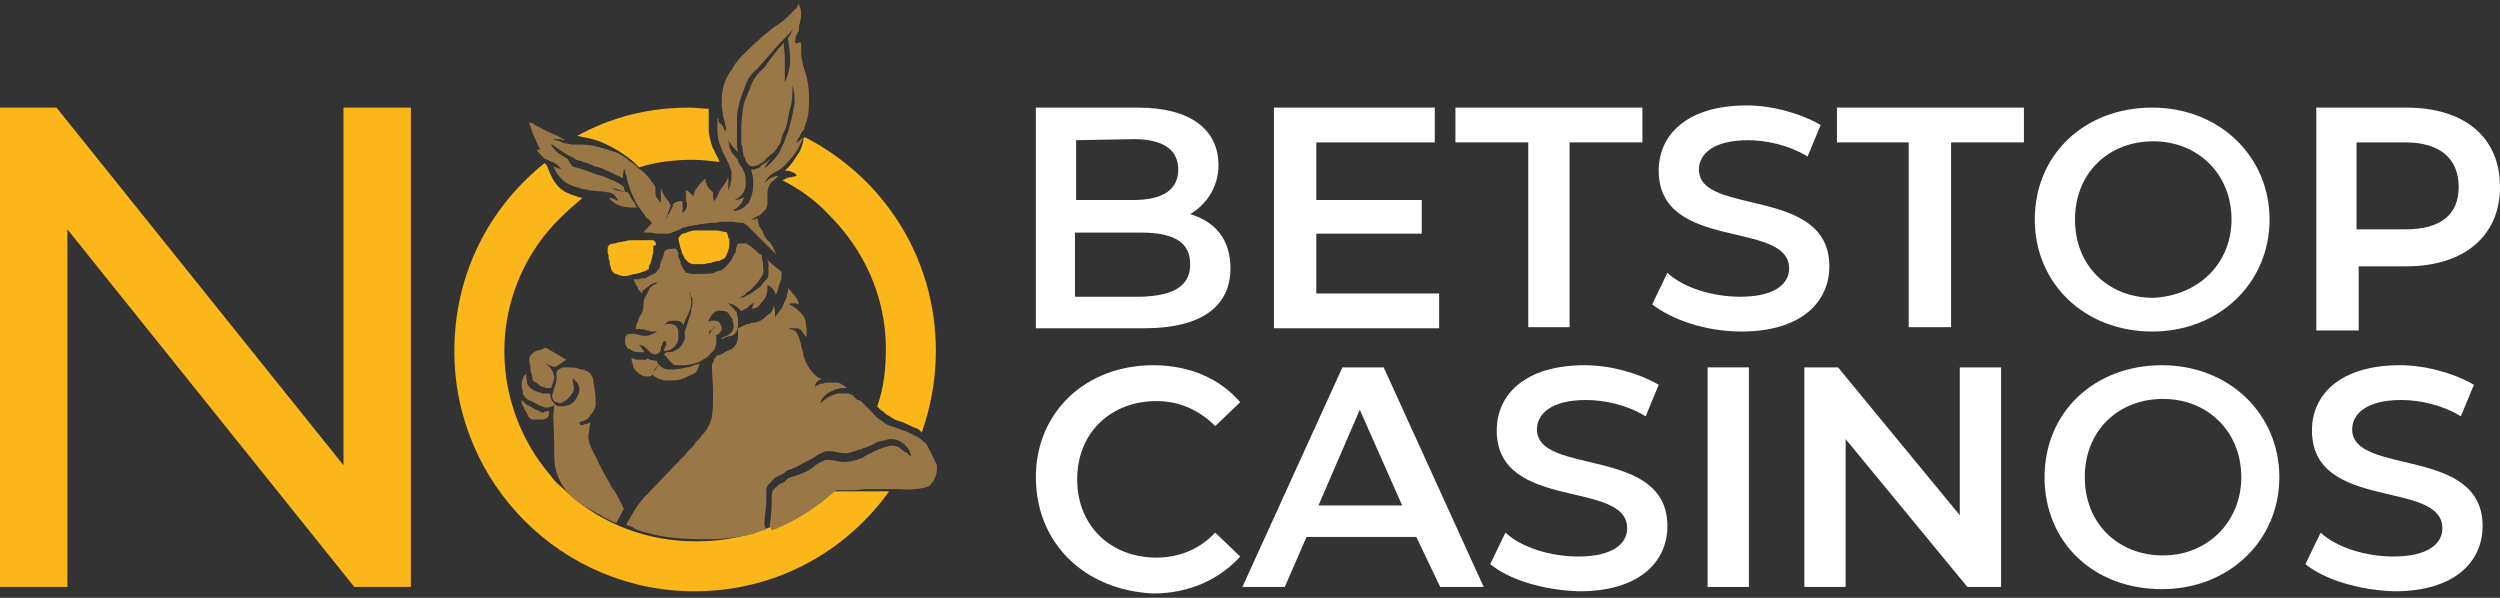
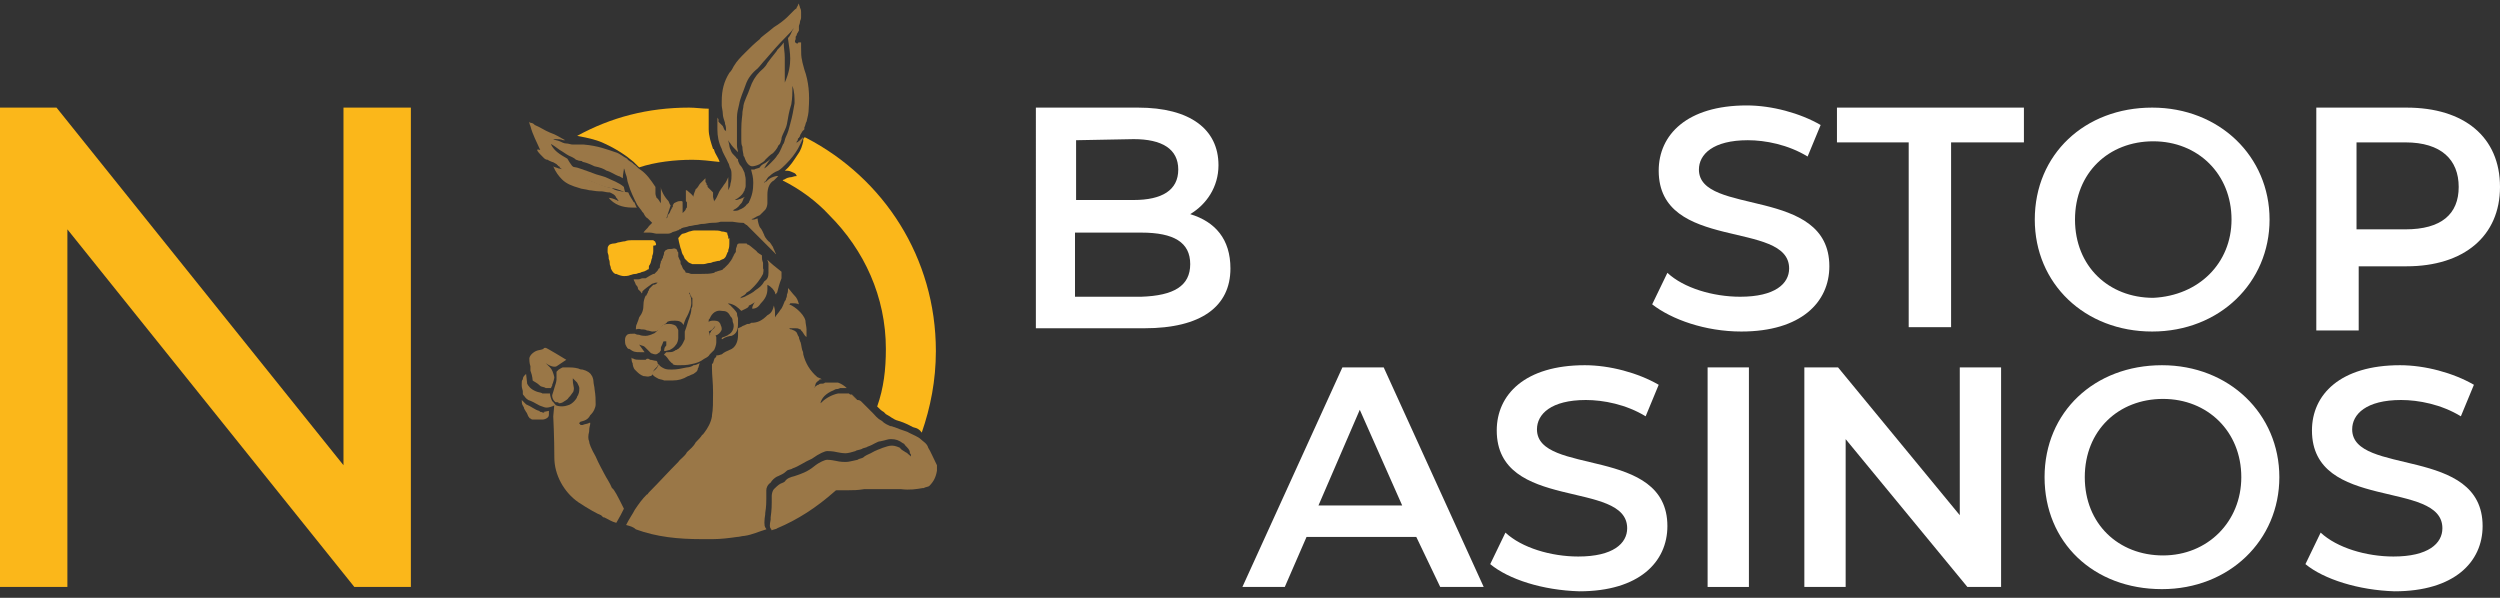
<svg xmlns="http://www.w3.org/2000/svg" version="1.1" id="Layer_1" x="0px" y="0px" viewBox="0 0 230 55" style="enable-background:new 0 0 230 55;" xml:space="preserve">
  <rect x="0" y="0" width="230" height="55" fill="#333333" stroke="none" />
  <style type="text/css">
	.st0{fill:#FFFFFF;}
	.st1{fill:#FBB71A;}
	.st2{fill:#9A7747;}
</style>
  <g>
    <g>
      <g>
        <path class="st0" d="M113.2,24.7c0,3.5-2.7,5.5-7.9,5.5h-10V9.9h9.4c4.8,0,7.4,2,7.4,5.3c0,2-1.1,3.6-2.6,4.5     C111.8,20.4,113.2,22,113.2,24.7z M99,12.9v5.5h5.3c2.6,0,4.1-0.9,4.1-2.8s-1.5-2.8-4.1-2.8L99,12.9L99,12.9z M109.5,24.3     c0-2-1.5-2.9-4.5-2.9h-6.1v5.9h6.1C108,27.2,109.5,26.3,109.5,24.3z" />
-         <path class="st0" d="M132.4,27v3.2h-15.2V9.9H132v3.2h-10.9v5.3h9.7v3.1h-9.7V27H132.4z" />
-         <path class="st0" d="M140.7,13.1h-6.8V9.9h17.2v3.2h-6.7v17h-3.8v-17H140.7z" />
        <path class="st0" d="M152,28l1.4-2.9c1.5,1.4,4.2,2.2,6.7,2.2c3.2,0,4.5-1.2,4.5-2.6c0-4.5-12-1.5-12-9c0-3.3,2.6-6,8.1-6     c2.3,0,4.9,0.7,6.8,1.8l-1.2,2.9c-1.8-1.1-3.9-1.5-5.5-1.5c-3.2,0-4.5,1.3-4.5,2.7c0,4.3,12,1.5,12,8.9c0,3.3-2.6,6-8.1,6     C156.9,30.5,153.8,29.4,152,28z" />
        <path class="st0" d="M175.7,13.1H169V9.9h17.2v3.2h-6.7v17h-3.9v-17H175.7z" />
        <path class="st0" d="M187.2,20.2c0-6,4.6-10.3,10.8-10.3c6.2,0,10.8,4.5,10.8,10.3s-4.6,10.3-10.8,10.3     C191.8,30.5,187.2,26.1,187.2,20.2z M205.3,20.2c0-4.2-3.1-7.2-7.2-7.2s-7.2,2.9-7.2,7.2s3.1,7.2,7.2,7.2     C202.3,27.2,205.3,24.2,205.3,20.2z" />
        <path class="st0" d="M230,17.2c0,4.5-3.3,7.3-8.6,7.3H217v5.9h-3.9V9.9h8.3C226.7,9.9,230,12.6,230,17.2z M226.2,17.2     c0-2.5-1.6-4.1-4.9-4.1h-4.5v8h4.5C224.6,21.1,226.2,19.7,226.2,17.2z" />
      </g>
      <g>
        <g>
-           <path class="st0" d="M95.3,43.9c0-6,4.6-10.3,10.8-10.3c3.3,0,6.1,1.2,8,3.4l-2.3,2.2c-1.5-1.5-3.3-2.3-5.4-2.3      c-4.2,0-7.3,2.9-7.3,7.2s3.1,7.2,7.3,7.2c2.1,0,4-0.8,5.4-2.3l2.3,2.2c-1.9,2.1-4.7,3.4-8,3.4C99.7,54.3,95.3,49.9,95.3,43.9z" />
          <path class="st0" d="M130.3,49.4h-10.1l-2,4.6h-3.9l9.2-20.2h3.8l9.2,20.2h-4L130.3,49.4z M129,46.5l-3.9-8.8l-3.8,8.8H129z" />
          <path class="st0" d="M137.1,51.9l1.4-2.9c1.5,1.4,4.2,2.2,6.7,2.2c3.2,0,4.5-1.2,4.5-2.6c0-4.5-12-1.5-12-9c0-3.3,2.6-6,8.1-6      c2.3,0,4.9,0.7,6.8,1.8l-1.2,2.9c-1.8-1.1-3.9-1.5-5.5-1.5c-3.2,0-4.5,1.3-4.5,2.7c0,4.3,12,1.5,12,8.9c0,3.3-2.6,6-8.1,6      C141.9,54.3,138.8,53.3,137.1,51.9z" />
          <path class="st0" d="M157.1,33.8h3.8V54h-3.8V33.8z" />
          <path class="st0" d="M184.1,33.8V54H181l-11.2-13.6V54h-3.8V33.8h3.1l11.2,13.6V33.8H184.1z" />
          <path class="st0" d="M188.1,43.9c0-6,4.6-10.3,10.8-10.3c6.2,0,10.8,4.5,10.8,10.3s-4.6,10.3-10.8,10.3      C192.6,54.2,188.1,49.9,188.1,43.9z M206.2,43.9c0-4.2-3.1-7.2-7.2-7.2s-7.2,2.9-7.2,7.2s3.1,7.2,7.2,7.2S206.2,48,206.2,43.9z" />
          <path class="st0" d="M212.1,51.9l1.4-2.9c1.5,1.4,4.2,2.2,6.7,2.2c3.2,0,4.5-1.2,4.5-2.6c0-4.5-12-1.5-12-9c0-3.3,2.6-6,8.1-6      c2.3,0,4.9,0.7,6.8,1.8l-1.2,2.9c-1.8-1.1-3.9-1.5-5.5-1.5c-3.2,0-4.5,1.3-4.5,2.7c0,4.3,12,1.5,12,8.9c0,3.3-2.6,6-8.1,6      C217,54.3,213.8,53.3,212.1,51.9z" />
        </g>
      </g>
      <g>
        <path class="st1" d="M37.8,9.9V54h-5.2L6.2,21.1V54H0V9.9h5.2l26.4,32.9V9.9H37.8z" />
      </g>
      <g>
-         <path class="st1" d="M79.1,45.2h-0.1c-1.2,0-2,0-2.3,0h-0.5l-0.6,0.5c-1.3,1.1-2.8,2-4.5,2.7c-2.1,0.9-4.5,1.4-6.9,1.4H64h-0.1     c-4.3,0-8.5-1.6-11.5-4.3c-0.4-0.4-0.8-0.7-1.2-1.1c-0.1-0.1-0.4-0.4-0.5-0.6l0,0c-2.7-3.1-4.3-7.2-4.3-11.5     c0-4.8,2-9.2,5.2-12.3c0.6-0.6,1.3-1.2,2-1.8c-0.1,0-0.2,0-0.4-0.1c-0.8-0.2-1.4-0.5-1.8-0.9c-0.5-0.5-0.8-1.2-1.1-2     c-0.1-0.1-0.1-0.1-0.2-0.2c-5.1,4.1-8.3,10.2-8.3,17.3c0,12.2,9.9,22.1,22.1,22.1c7.4,0,13.9-3.6,17.9-9.2     C80.8,45.2,80,45.2,79.1,45.2z" />
        <path class="st1" d="M58.3,14.9c0.1,0.1,0.4,0.4,0.5,0.5c1.5-0.5,3.3-0.7,4.9-0.7c0.8,0,1.6,0.1,2.5,0.2     c-0.1-0.4-0.4-0.7-0.5-1.1c0,0,0-0.1-0.1-0.1c-0.2-0.6-0.4-1.2-0.4-1.8s0-1.1,0-1.5c0-0.1,0-0.2,0-0.4c-0.6,0-1.2-0.1-1.8-0.1     c-3.8,0-7.2,0.9-10.3,2.6c1.1,0.2,1.9,0.4,2.5,0.7C56.7,13.7,57.6,14.3,58.3,14.9z" />
-         <path class="st1" d="M66.1,10.2L66.1,10.2v0.1C66.1,10.3,66.1,10.3,66.1,10.2z" />
        <path class="st1" d="M73.9,12.8v0.1V13c-0.1,0.4-0.2,0.8-0.5,1.2c-0.4,0.6-0.7,1.1-1.2,1.5l0,0c0.2,0,0.4,0,0.6,0.1     c0.2,0.1,0.4,0.1,0.5,0.4c-0.1,0-0.2,0-0.5,0.1c-0.2,0-0.5,0.1-0.6,0.2c-0.1,0-0.2,0.1-0.2,0.1c1.6,0.8,3.1,1.9,4.3,3.2     c3.2,3.2,5.2,7.5,5.2,12.3c0,1.9-0.2,3.6-0.8,5.3c0.2,0.2,0.4,0.4,0.6,0.5c0.1,0.1,0.1,0.1,0.2,0.2c0.4,0.2,0.7,0.5,1.1,0.6l0,0     c0.7,0.2,1.2,0.5,1.4,0.6l0,0c0.4,0.1,0.6,0.2,0.8,0.5c0.8-2.3,1.3-4.8,1.3-7.5c0-8.6-4.8-15.9-11.9-19.6     C74,12.6,74,12.6,73.9,12.8C74,12.8,74,12.8,73.9,12.8z" />
      </g>
    </g>
    <g>
      <g>
        <path class="st1" d="M67,21.9L67,21.9c0-0.1,0-0.1,0-0.1c0-0.1-0.1-0.2-0.1-0.4c-0.1,0-0.2-0.1-0.5-0.1c-0.2-0.1-0.5-0.1-0.8-0.1     c-0.2,0-0.5,0-0.6,0c-0.1,0-0.1,0-0.2,0s-0.1,0-0.2,0h-0.1c-0.1,0-0.2,0-0.2,0l0,0c0,0-0.1,0-0.2,0s-0.1,0-0.2,0     c-0.2,0-0.4,0.1-0.5,0.1l0,0c-0.2,0.1-0.5,0.2-0.6,0.2c-0.2,0.1-0.2,0.2-0.4,0.4c0,0.1,0.1,0.5,0.2,0.9c0.1,0.2,0.1,0.4,0.2,0.6     l0,0c0.1,0.1,0.1,0.2,0.2,0.4c0.1,0.1,0.1,0.1,0.2,0.2c0,0,0,0,0.1,0.1s0.2,0.1,0.4,0.2h0.1l0,0c0.2,0,0.5,0,0.7,0     c0.1,0,0.2,0,0.2,0l0,0c0.2,0,0.4-0.1,0.5-0.1c0.1,0,0.2,0,0.4-0.1c0.1,0,0.4-0.1,0.5-0.1c0,0,0,0,0.1,0c0.1-0.1,0.2-0.1,0.4-0.2     c0,0,0,0,0.1-0.1c0.1-0.1,0.1-0.2,0.2-0.4c0-0.1,0.1-0.1,0.1-0.2V23c0.1-0.2,0.1-0.5,0.1-0.6c0-0.2,0-0.4,0-0.5     C67,22,67,22,67,21.9z" />
        <path class="st1" d="M60.3,22.3c0-0.1-0.1-0.1-0.2-0.2c-0.1,0-0.1,0-0.2,0c-0.1,0-0.1,0-0.2,0c0,0,0,0-0.1,0c0,0,0,0-0.1,0l0,0     h-0.1c-0.1,0-0.4,0-0.5,0c-0.1,0-0.1,0-0.2,0c-0.1,0-0.1,0-0.2,0c-0.1,0-0.2,0-0.2,0c-0.1,0-0.1,0-0.2,0c-0.1,0-0.4,0-0.6,0.1     l0,0l0,0l0,0c-0.2,0-0.5,0.1-0.6,0.1s-0.2,0.1-0.4,0.1S56,22.5,56,22.6c-0.1,0.1-0.1,0.2-0.1,0.4s0,0.1,0,0.2s0.1,0.2,0.1,0.5     v0.1c0.1,0.2,0.1,0.4,0.1,0.5c0,0.1,0.1,0.2,0.1,0.4c0.1,0.2,0.2,0.4,0.4,0.5c0,0,0,0,0.1,0c0.2,0.1,0.5,0.2,0.7,0.2     c0.1,0,0.4,0,0.6-0.1c0.1,0,0.2-0.1,0.5-0.1c0.1,0,0.2-0.1,0.4-0.1c0.1-0.1,0.4-0.1,0.5-0.2c0.1,0,0.1-0.1,0.2-0.1     s0.1-0.1,0.1-0.2c0,0,0,0,0-0.1c0-0.1,0.1-0.1,0.1-0.2l0,0c0.1-0.1,0.1-0.4,0.2-0.6l0,0c0,0,0,0,0-0.1s0.1-0.2,0.1-0.5l0,0     c0-0.1,0-0.2,0-0.5C60.4,22.6,60.4,22.5,60.3,22.3C60.4,22.3,60.4,22.3,60.3,22.3z" />
      </g>
      <g>
        <path class="st2" d="M50,14.5L50,14.5c0.1,0.1,0.2,0.2,0.4,0.2c0.1,0.1,0.2,0.1,0.4,0.2c0.1,0,0.2,0.1,0.4,0.2l0.1,0.1l0.1,0.1     c0,0,0.1,0,0.1,0.1l0,0l0,0c0.1,0.1,0.2,0.2,0.4,0.2c-0.1,0-0.4-0.1-0.5-0.1l0,0l0,0c-0.2-0.1-0.4-0.1-0.5-0.2l0,0l0,0l0,0l0,0     c0.2,0.5,0.5,0.9,0.8,1.2c0.4,0.4,0.9,0.6,1.6,0.8c0.2,0.1,0.6,0.1,0.9,0.2l0,0c0.2,0,0.6,0.1,0.9,0.1l0,0c0.1,0,0.1,0,0.2,0l0,0     l0,0l0,0c0.2,0,0.5,0.1,0.7,0.1l0,0c0,0,0,0,0.1,0l0,0c0.2,0.1,0.5,0.2,0.6,0.5l0.1,0.1c0,0.1,0.1,0.1,0.1,0.2     c-0.1,0-0.1-0.1-0.2-0.1c-0.2-0.1-0.5-0.2-0.7-0.2H56l0,0l0,0l0,0l0,0l0,0c0.5,0.6,1.2,0.9,2.2,0.9c0.1,0,0.2,0,0.4,0l0,0l0,0     l0,0l0,0c-0.1-0.1-0.1-0.2-0.2-0.4c0,0,0-0.1-0.1-0.1c-0.1-0.2-0.4-0.6-0.5-0.9l0,0l0,0c-0.8-0.1-1.3-0.2-1.5-0.4     c-0.7-0.1-1.2-0.4-1.8-0.6c-1.1-0.5-1.8-1.2-2.3-2.1l0,0c-0.7-0.4-1.2-0.7-1.5-1.3c0,0,0-0.1-0.1-0.1c0.4,0.2,0.6,0.4,0.9,0.6     c0.2,0.1,0.6,0.4,0.8,0.5c0.2,0.1,0.5,0.2,0.7,0.4c0.1,0,0.2,0.1,0.4,0.1s0.2,0.1,0.2,0.1c0.1,0,0.5,0.1,1.1,0.4     c0.5,0.1,0.8,0.2,1.1,0.4l0,0c0.4,0.1,0.8,0.4,1.1,0.5c0.1,0,0.2,0.1,0.4,0.2l0,0l0,0l0,0c0-0.4,0.1-0.7,0.1-0.9     c0.1,0.1,0.1,0.4,0.2,0.6c0.1,0.2,0.1,0.6,0.2,0.8l0,0l0,0l0,0c0.2,0.7,0.5,1.3,0.8,1.9c0.1,0.2,0.4,0.5,0.5,0.7c0,0,0,0,0.1,0.1     l0,0l0,0c0.1,0.2,0.2,0.4,0.4,0.5c0.1,0.1,0.2,0.2,0.2,0.2c0.1,0.1,0.1,0.1,0.2,0.2l0,0l0,0l0,0l0.2-0.2c0,0,0,0-0.1,0.1     c-0.1,0.1-0.2,0.2-0.4,0.4c-0.1,0.2-0.4,0.4-0.5,0.6l0,0l0,0l0,0c0.1,0,0.2,0,0.4,0c0.1,0,0.1,0,0.2,0c0.2,0,0.5,0.1,0.6,0.1     c0.1,0,0.1,0,0.2,0c0.1,0,0.1,0,0.2,0l0,0H61l0,0c0.1,0,0.2,0,0.4,0l0,0c0.1,0,0.2,0,0.4-0.1l0,0c0.1-0.1,0.4-0.1,0.5-0.2     c0.1,0,0.1,0,0.2-0.1c0.1,0,0.1,0,0.2-0.1c0.2-0.1,0.5-0.1,0.7-0.2c0.2,0,0.5-0.1,0.6-0.1c0.2,0,0.4-0.1,0.6-0.1c0,0,0,0,0.1,0     l0,0c0.2,0,0.5-0.1,0.8-0.1c0.2,0,0.5,0,0.8-0.1c0.2,0,0.5,0,0.6,0l0,0c0.1,0,0.4,0,0.5,0s0.5,0.1,0.9,0.1l0,0     c0.1,0,0.2,0,0.2,0.1c0.1,0,0.1,0.1,0.2,0.1l0.1,0.1l0.1,0.1l0,0l0,0c0.4,0.4,0.8,0.8,1.5,1.5c0.1,0.1,0.1,0.1,0.2,0.2     s0.2,0.2,0.4,0.4s0.2,0.2,0.4,0.4l0,0l0,0l0,0l0,0l0,0c0,0,0-0.1-0.1-0.2c0-0.1-0.1-0.2-0.2-0.5l0,0l0,0     c-0.1-0.1-0.2-0.4-0.4-0.5c-0.2-0.2-0.4-0.5-0.4-0.6c-0.1-0.2-0.2-0.5-0.4-0.7l0,0c-0.1-0.2-0.2-0.6-0.2-0.8l0,0l0,0l0,0     c-0.1,0-0.2,0.1-0.4,0.1l0,0h-0.1l0,0h-0.1c0.1,0,0.1-0.1,0.2-0.1c0.1,0,0.1-0.1,0.2-0.1c0.1-0.1,0.2-0.1,0.4-0.2l0,0l0.1-0.1     c0.1-0.1,0.2-0.2,0.4-0.4l0,0c0.1-0.1,0.2-0.4,0.2-0.6l0,0l0,0l0,0v-0.1c0-0.2,0-0.5,0-0.7l0,0l0,0c0-0.6,0.2-1.1,0.6-1.3l0,0     c0.1-0.1,0.2-0.2,0.4-0.4l0,0l0,0l0,0l0,0l0,0c-0.1,0-0.1,0-0.2,0c-0.4,0.1-0.6,0.2-0.8,0.4l-0.1,0.1c-0.1,0-0.1,0.1-0.2,0.1     c0,0,0-0.1,0.1-0.1c0.1-0.1,0.2-0.4,0.4-0.5c0.2-0.2,0.5-0.4,0.8-0.5l0,0c0.2-0.1,0.5-0.4,0.7-0.6c0.5-0.5,0.8-0.9,1.1-1.4l0,0     c0.2-0.4,0.4-0.7,0.5-1.1l0,0l0,0l0,0l0,0l0,0c-0.1,0.1-0.1,0.1-0.2,0.2c-0.1,0.1-0.2,0.2-0.5,0.4l-0.1,0.1c0,0-0.1,0-0.1,0.1     c0,0,0-0.1,0.1-0.1c0.1-0.1,0.1-0.1,0.2-0.2c0,0,0,0,0-0.1l0,0l0.1-0.1l0,0c0,0,0,0,0-0.1c0,0,0-0.1,0.1-0.1l0,0     c0-0.1,0.1-0.1,0.1-0.2c0-0.1,0.1-0.2,0.1-0.2c0-0.1,0.1-0.1,0.1-0.2l0.1-0.1l0.1-0.1v-0.1c0,0,0,0,0-0.1     c0.1-0.1,0.1-0.4,0.2-0.5c0.1-0.4,0.2-0.8,0.2-1.2c0.1-1.3,0-2.5-0.4-3.6l0,0c-0.1-0.4-0.2-0.7-0.2-0.8l0,0     c-0.1-0.4-0.1-0.7-0.1-1.2c0-0.1,0-0.4,0-0.5l0,0l0,0l0,0c0,0,0,0-0.1,0c0,0,0,0-0.1,0c0,0-0.1,0-0.1,0.1c0,0,0,0-0.1,0     c-0.2-0.1-0.2-0.2-0.1-0.4c0,0,0,0,0-0.1c0,0,0,0,0-0.1s0.1-0.1,0.1-0.2l0,0c0-0.1,0.1-0.2,0.1-0.2c0-0.1,0.1-0.1,0.1-0.2V2.4     c0-0.1,0.1-0.2,0.1-0.4c0-0.1,0.1-0.2,0.1-0.4s0-0.4,0-0.5l0,0c0-0.1,0-0.2-0.1-0.4c0-0.1-0.1-0.2-0.1-0.4l0,0l0,0l0,0l0,0     c0,0.1-0.1,0.1-0.1,0.2c0,0.1-0.1,0.1-0.1,0.2l0,0c0,0.1-0.1,0.1-0.2,0.2c-0.2,0.2-0.5,0.5-0.7,0.7c-0.2,0.2-0.7,0.6-1.2,0.9l0,0     c-0.7,0.6-1.2,0.9-1.3,1.1l0,0c-0.5,0.4-0.9,0.8-1.3,1.2c-0.5,0.5-0.8,0.8-1.1,1.3c-0.1,0.2-0.2,0.4-0.4,0.6     c-0.5,0.8-0.7,1.6-0.7,2.6c0,0.1,0,0.2,0,0.4c0,0.2,0.1,0.5,0.1,0.8l0,0c0,0.2,0.1,0.5,0.2,0.8c0,0,0,0,0,0.1     c0.1,0.2,0.1,0.5,0.1,0.7c0,0,0-0.1-0.1-0.1c-0.1-0.1-0.1-0.2-0.2-0.4c-0.1-0.1-0.1-0.1-0.2-0.2c-0.1-0.1-0.1-0.1-0.2-0.2     c0,0,0,0,0-0.1c0,0,0,0,0-0.1c0-0.1-0.1-0.1-0.1-0.2l0,0l0,0l0,0l0,0c0,0.4,0,0.7,0,1.1l0,0c0,0.6,0.1,1.2,0.4,1.8l0,0l0,0     c0.1,0.4,0.4,0.8,0.6,1.3c0.1,0.1,0.1,0.4,0.2,0.5c0.1,0.2,0.1,0.4,0.1,0.6s0,0.5-0.1,0.8c0,0.2-0.1,0.4-0.2,0.6     c0-0.1,0-0.1,0-0.2v-0.1v-0.1c0-0.1,0-0.1,0-0.2c0-0.1,0-0.1,0-0.2s0-0.1,0-0.2l0,0v-0.1c0-0.1,0-0.1,0-0.1l0,0l0,0l0,0l0,0     c-0.1,0.2-0.2,0.5-0.4,0.7c-0.1,0.2-0.4,0.5-0.5,0.8c-0.1,0.2-0.2,0.5-0.4,0.7c0,0.1,0,0.1,0,0.2c0,0,0,0,0-0.1     c0-0.2-0.1-0.4-0.1-0.5c0-0.1,0-0.2,0-0.4l0,0l0,0c0,0,0,0-0.1-0.1c-0.1-0.1-0.2-0.2-0.4-0.4C65.1,17.1,65.1,17,65,17l0,0v-0.1     c0-0.1-0.1-0.1-0.1-0.2s0-0.2,0-0.2l0,0c0,0,0,0,0-0.1l0,0l0,0l0,0l0,0l0,0c-0.1,0.1-0.2,0.2-0.5,0.5l0,0     c-0.1,0.1-0.2,0.4-0.4,0.5l0,0c0,0.1-0.1,0.2-0.2,0.6v0.1l0,0l0,0l0,0l0,0c-0.1-0.2-0.4-0.4-0.5-0.5l0,0l0,0     c-0.1-0.1-0.1-0.1-0.2-0.1l0,0l0,0l0,0l0,0c0,0.1,0,0.2,0,0.5c0,0.1,0,0.2,0,0.4c0,0,0,0,0,0.1l0,0l0,0c0.1,0.1,0.1,0.1,0.1,0.2     c0,0,0,0,0,0.1s0,0.1,0,0.2c0,0.1,0,0.1-0.1,0.2c0,0.1-0.1,0.2-0.1,0.2l0,0c0,0,0,0-0.1,0.1l0,0l-0.1,0.1c0,0,0,0,0-0.1l0,0l0,0     v-0.1c0-0.1,0-0.1,0-0.2V19c0-0.1,0-0.2,0-0.4c0-0.1-0.1-0.1-0.1-0.1h-0.1c-0.1,0-0.2,0-0.4,0.1l0,0L62,18.7     c0,0.1-0.1,0.1-0.1,0.2c0,0,0,0,0,0.1c0,0,0,0.1-0.1,0.1l0,0l0,0v0.1l0,0c-0.1,0.1-0.1,0.2-0.2,0.4l0,0c-0.1,0.1-0.2,0.2-0.2,0.4     c0,0,0,0-0.1,0.1l0.2-0.6l0.2-0.6l0,0l0,0c-0.1-0.1-0.1-0.2-0.2-0.4c-0.2-0.2-0.4-0.5-0.5-0.7c-0.1-0.2-0.2-0.4-0.2-0.6l0,0l0,0     l0,0l0,0c0,0.1,0,0.2,0,0.4c0,0.2,0,0.5,0,0.8v0.1c0,0.1,0,0.1,0,0.2c-0.1-0.1-0.2-0.4-0.4-0.5c0-0.1-0.1-0.2-0.1-0.4     s0-0.4,0-0.6l0,0l0,0c-0.4-0.6-0.8-1.2-1.4-1.6c-0.2-0.1-0.4-0.4-0.6-0.5l-0.1-0.1c-0.1-0.1-0.4-0.2-0.5-0.4     c-0.4-0.2-0.7-0.5-1.1-0.6l0,0c-0.6-0.2-1.6-0.6-2.9-0.7c-0.1,0-0.2,0-0.4,0s-0.2,0-0.4,0s-0.1,0-0.2,0l0,0     c-0.2,0-0.4-0.1-0.6-0.1s-0.4-0.1-0.6-0.2c-0.2-0.1-0.5-0.1-0.6-0.2l0,0c0.1,0,0.1,0,0.2,0c0.2,0,0.5,0,0.7,0.1H52l0,0l0,0l0,0     l0,0c-0.4-0.2-0.8-0.5-1.4-0.7c-0.5-0.2-0.9-0.5-1.4-0.7c-0.1-0.1-0.2-0.2-0.4-0.2l-0.1-0.1l0,0l0,0l0,0l0,0c0,0.1,0,0.2,0.1,0.4     c0.2,0.8,0.6,1.5,0.9,2.2C49.1,13.6,49.6,14.1,50,14.5z M67.2,13.2c0.1,0.2,0.4,0.5,0.6,0.7l0.1,0.1l0,0l0,0l0,0l0,0     c0-0.1-0.1-0.4-0.1-0.6l0,0c0-0.1,0-0.1,0-0.2l0,0l0,0c0-0.1,0-0.2,0-0.5c0-0.1,0-0.1,0-0.2l0,0c0-0.4,0-0.6,0-0.9     c0-0.2,0-0.5,0-0.7v-0.1l0,0l0,0c0-0.4,0.1-0.8,0.2-1.2c0.1-0.6,0.4-1.2,0.6-1.8c0.2-0.6,0.6-1.1,1.1-1.5     c0.2-0.2,0.5-0.6,0.7-0.8c0.6-0.7,1.2-1.4,1.9-2.1c0.4-0.4,0.6-0.6,0.7-0.8c0,0,0,0.1-0.1,0.2c-0.1,0.2-0.2,0.5-0.4,0.7l0,0l0,0     v0.1c0.1,0.6,0.2,1.3,0.2,1.8c0,0.6-0.1,1.3-0.5,2.2V6.5c0-0.5,0-0.9,0-1.2l0,0c0-0.5-0.1-0.9-0.1-1.4l0,0l0,0l0,0l0,0     c-0.1,0.2-0.4,0.5-0.6,0.7l0,0c0,0.1-0.4,0.5-0.9,1.2c-0.2,0.4-0.5,0.6-0.7,0.8l0,0l0,0C69.5,7,69.2,7.5,69,8.1     c-0.2,0.6-0.5,1.1-0.6,1.6c0,0.2-0.1,0.5-0.1,0.7v0.1c0,0.1-0.1,0.6-0.1,1.4v0.1c0,0.2,0,0.4,0,0.4c0,0.1,0,0.2,0,0.5     c0,0.2,0,0.4,0.1,0.6c0,0.4,0.1,0.6,0.1,0.8l0,0c0,0.1,0.1,0.1,0.1,0.2c0.2,0.6,0.5,0.8,0.7,0.8s0.5-0.1,0.7-0.2     c0.1-0.1,0.4-0.2,0.5-0.4c0.2-0.2,0.5-0.5,0.7-0.6c0.1-0.1,0.4-0.4,0.5-0.7c0,0,0,0,0.1-0.1c0.1-0.1,0.1-0.2,0.2-0.5     c0,0,0,0,0-0.1l0,0c0.1-0.4,0.4-0.8,0.5-1.3c0.1-0.6,0.2-1.2,0.4-1.8c0.1-0.6,0.1-1.1,0.1-1.4c0-0.1,0-0.2,0-0.4v0.1     c0.2,0.5,0.2,1.1,0.2,1.6c-0.1,0.6-0.2,1.2-0.4,1.9c-0.1,0.4-0.2,0.8-0.4,1.2c-0.1,0.2-0.1,0.4-0.2,0.6c-0.1,0.1-0.1,0.2-0.2,0.4     c-0.1,0.2-0.2,0.5-0.4,0.7c-0.1,0.2-0.4,0.5-0.6,0.7c-0.2,0.2-0.4,0.4-0.6,0.5c0.2-0.4,0.4-0.6,0.6-0.9l0,0l0,0l0,0l0,0     c-0.1,0.1-0.2,0.2-0.5,0.4c-0.2,0.1-0.4,0.2-0.5,0.4c-0.1,0.1-0.4,0.1-0.5,0.2l0,0h-0.1h-0.1h-0.1l0,0l0,0l0,0l0,0l0,0     c0.1,0.4,0.2,0.7,0.2,1.2c0,0.7-0.1,1.2-0.4,1.8c0,0,0,0.1-0.1,0.1c0,0,0,0.1-0.1,0.1l0,0c-0.1,0.2-0.4,0.4-0.7,0.5     c-0.1,0.1-0.4,0.1-0.6,0.1c0,0,0.1,0,0.1-0.1c0.2-0.1,0.4-0.2,0.6-0.5l0.1-0.1l0,0c0.1-0.1,0.1-0.2,0.2-0.4l0,0     c0-0.1,0.1-0.1,0.1-0.2l0,0l0,0l0,0l0,0c-0.1,0.1-0.2,0.1-0.4,0.2c-0.1,0-0.2,0.1-0.4,0.1h-0.1c0.4-0.2,0.7-0.5,0.8-0.7     c0-0.1,0.1-0.1,0.1-0.2l0,0c0-0.1,0.1-0.2,0.1-0.4c0-0.1,0-0.2,0-0.4c0-0.1,0-0.1,0-0.2c0-0.2-0.1-0.5-0.1-0.6l0,0     c-0.1-0.2-0.2-0.5-0.4-0.7l0,0c-0.1-0.1-0.1-0.2-0.2-0.4c0,0,0,0,0-0.1c0,0,0-0.1-0.1-0.1c-0.1-0.2-0.4-0.4-0.5-0.6     c-0.1-0.2-0.2-0.5-0.2-0.6c0-0.1-0.1-0.4-0.1-0.5C67.1,13.1,67.1,13.1,67.2,13.2z M57.6,16.9L57.6,16.9L57.6,16.9L57.6,16.9z" />
        <path class="st2" d="M69.2,28.4L69.2,28.4C69.2,28.4,69.2,28.5,69.2,28.4c0.4,0,0.6-0.2,0.8-0.5c0.4-0.4,0.6-0.8,0.6-1.3     c0-0.1,0-0.2,0-0.4l0,0c0.4,0.2,0.6,0.5,0.7,0.7c0,0.1,0,0.1,0.1,0.2l0,0l0,0l0,0l0,0l0,0c0-0.1,0-0.1,0.1-0.2l0,0     c0.1-0.4,0.2-0.8,0.4-1.3c0-0.1,0-0.2,0-0.4l0,0l0,0l0,0v-0.1v-0.1V25l0,0c-0.5-0.4-0.9-0.7-1.3-1.1l0,0l0,0l0,0l0,0     c0,0.1,0.1,0.2,0.1,0.4c0,0,0,0,0,0.1c0,0.1,0,0.2,0,0.5c0,0.1,0,0.1,0,0.2c0,0.4-0.1,0.6-0.4,0.8c-0.2,0.4-0.5,0.6-0.8,0.8     c-0.2,0.2-0.6,0.4-0.8,0.5c-0.1,0-0.1,0.1-0.2,0.1l0,0c-0.2,0.1-0.4,0.1-0.5,0.2c0,0,0.1,0,0.1-0.1c0.1,0,0.1-0.1,0.1-0.1     c0.2-0.1,0.4-0.2,0.5-0.4c0.1,0,0.1-0.1,0.2-0.1c0.7-0.6,1.1-1.2,1.3-1.6c0-0.1,0.1-0.4,0-0.5c0-0.1,0-0.4,0-0.5     s-0.1-0.2-0.1-0.5c0,0,0-0.1,0-0.2l0,0l0,0c-0.1-0.1-0.4-0.2-0.5-0.4c-0.5-0.4-0.7-0.6-0.8-0.6c0,0-0.1,0-0.1-0.1l0,0h-0.1l0,0     c-0.1,0-0.1,0-0.2,0s-0.1,0-0.2,0l0,0c0,0-0.1,0-0.2,0c-0.1,0-0.2,0.1-0.2,0.2l0,0c0,0.1-0.1,0.2-0.1,0.4v0.1     c0,0.1,0,0.1-0.1,0.2l0,0c0,0.1-0.1,0.1-0.1,0.2s-0.1,0.1-0.1,0.2c0,0.1-0.1,0.1-0.1,0.2l0,0L67,24.3l0,0     c-0.1,0.1-0.2,0.2-0.4,0.4l0,0c0,0-0.1,0-0.1,0.1c-0.2,0.1-0.4,0.1-0.6,0.2l0,0c-0.1,0-0.1,0-0.2,0.1c-0.4,0.1-0.7,0.1-1.2,0.1     l0,0l0,0c-0.2,0-0.5,0-0.7,0c-0.1,0-0.1,0-0.2,0l0,0c-0.1,0-0.2-0.1-0.4-0.1S63.1,25,63,24.9l-0.1-0.1l0,0     c-0.1-0.1-0.1-0.2-0.2-0.4c-0.1-0.1-0.1-0.2-0.1-0.4l0,0c-0.1-0.1-0.1-0.2-0.2-0.4v-0.1l0,0l0,0c0,0,0,0,0-0.1v-0.1     c0-0.1,0-0.1-0.1-0.2c0,0,0,0,0-0.1l0,0c-0.1-0.1-0.2-0.2-0.5-0.1c-0.2,0-0.4,0-0.5,0.1l0,0l0,0l0,0c-0.1,0-0.1,0.1-0.2,0.2l0,0     c0,0.1,0,0.2-0.1,0.4c0,0.1,0,0.2-0.1,0.2c0,0.1,0,0.2-0.1,0.2v0.1l0,0l0,0c0,0.1-0.1,0.2-0.1,0.5c0,0,0,0.1-0.1,0.1l0,0     c0,0.1-0.1,0.1-0.1,0.2c-0.1,0.1-0.1,0.1-0.2,0.2l-0.1,0.1c0,0,0,0-0.1,0c-0.2,0.1-0.4,0.2-0.7,0.4c0,0,0,0-0.1,0     c-0.1,0-0.1,0-0.2,0l0,0c-0.1,0-0.2,0.1-0.4,0.1l0,0l0,0c-0.1,0-0.2,0-0.4,0l0,0l0,0l0,0c0,0.1,0.1,0.2,0.2,0.5     c0.1,0.1,0.2,0.2,0.2,0.4c0,0,0.1,0.1,0.2,0.2c0.1,0.1,0.1,0.1,0.1,0.2l0,0l0,0l0,0c0,0,0,0,0.1-0.1l0,0c0,0,0,0,0-0.1     c0.2-0.2,0.6-0.5,0.9-0.7c0.1,0,0.2-0.1,0.4-0.1h0.1c-0.1,0.1-0.2,0.2-0.4,0.2c0,0,0,0-0.1,0.1s-0.2,0.2-0.2,0.2l0,0     c-0.1,0.1-0.1,0.1-0.1,0.2l0,0c0,0-0.1,0.1-0.1,0.2s-0.1,0.1-0.1,0.2c0,0,0,0.1-0.1,0.1c-0.1,0.2-0.2,0.5-0.2,0.8l0,0     c0,0.5-0.1,0.8-0.4,1.2c-0.1,0.4-0.2,0.5-0.2,0.6l0,0l0,0l0,0c-0.1,0.1-0.1,0.4-0.1,0.5l0,0l0,0l0,0c0.1,0,0.2-0.1,0.5,0l0,0l0,0     c0.1,0,0.4,0,0.5,0.1c0.2,0,0.4,0.1,0.5,0.1c0.1,0,0.4,0,0.5-0.1l0,0c0.1,0,0.2-0.1,0.4-0.4c0.1-0.1,0.4-0.2,0.5-0.4l0,0     c0.2-0.1,0.5-0.1,0.7-0.1c0.4,0,0.6,0.1,0.8,0.4l0,0l0,0l0,0c0-0.1,0.1-0.4,0.2-0.6c0.4-0.7,0.5-1.2,0.5-1.4s0-0.5-0.1-0.7     c0-0.1-0.1-0.2-0.1-0.2s0,0,0-0.1c0,0,0.1,0.1,0.1,0.2c0,0.1,0.1,0.1,0.1,0.2l0,0c0,0,0,0.1,0.1,0.1l0,0v0.1l0,0v0.1     c0,0.1,0,0.2,0,0.4s0,0.2-0.1,0.4v0.1c0,0.2-0.1,0.5-0.2,0.8c-0.1,0.2-0.2,0.7-0.4,1.2l0,0c0,0,0,0,0,0.1l0,0c0,0.2,0,0.5,0,0.6     c-0.1,0.2-0.2,0.5-0.4,0.7l0,0c-0.1,0.1-0.1,0.1-0.2,0.2c-0.1,0-0.1,0.1-0.2,0.1c-0.1,0-0.1,0.1-0.2,0.1l0,0     c-0.1,0.1-0.4,0.1-0.5,0.1c-0.1,0-0.1,0-0.2,0l0,0l0,0c-0.1,0.1-0.1,0.1-0.2,0.2l0,0l0,0c0,0,0,0.1,0.1,0.1     c0.1,0.1,0.2,0.2,0.4,0.5c0.1,0.1,0.1,0.1,0.2,0.2c0,0,0.1,0,0.1,0.1c0.1,0.1,0.4,0.1,0.5,0.1c0.4,0,0.8,0,1.2-0.1     c0.5-0.1,0.8-0.2,1.2-0.5l0,0c0.2-0.1,0.4-0.2,0.5-0.4c0.1-0.1,0.2-0.2,0.4-0.4l0,0c0.1-0.2,0.2-0.5,0.2-0.7l0,0l0,0l0,0v-0.1     c0-0.1,0-0.2,0-0.4l0,0l0,0c-0.1-0.2-0.2-0.4-0.4-0.6l0,0l0,0l0,0l0,0l0,0l0,0l0,0c-0.1,0.1-0.1,0.2-0.2,0.5c0,0,0,0,0-0.1     c0-0.1-0.1-0.2-0.1-0.5c0-0.1,0-0.2,0-0.5c0,0,0,0,0-0.1s0-0.1,0-0.2c0-0.1,0-0.1,0.1-0.2c0.2-0.5,0.6-0.8,1.1-0.7l0,0     c0.4,0,0.6,0.1,0.8,0.5c0.1,0.1,0.2,0.2,0.2,0.4s0.1,0.2,0.1,0.5l0,0c0,0.2-0.1,0.6-0.5,0.8l0,0l0,0c-0.1,0.1-0.2,0.1-0.4,0.2     c0,0-0.1,0-0.2,0.1l0,0l0,0v0.1l0,0l0,0l0,0c0.1,0,0.1,0,0.2-0.1c0.2-0.1,0.5-0.2,0.7-0.2l0,0c0.5-0.2,0.6-0.6,0.6-1.2     c0-0.1,0-0.2,0-0.4l0,0c0-0.1-0.1-0.2-0.1-0.5c-0.1-0.2-0.4-0.5-0.6-0.7c-0.1-0.1-0.2-0.1-0.2-0.2c0.6,0.1,0.9,0.4,1.2,0.7l0,0     l0,0l0.2-0.1l0,0c0.2-0.1,0.5-0.2,0.5-0.4l0,0c0.1,0,0.2-0.1,0.4-0.2l0,0l0,0l0,0c0.1-0.1,0.4-0.2,0.5-0.5     c0.1-0.1,0.1-0.1,0.1-0.2C69.2,28,69.2,28.3,69.2,28.4L69.2,28.4z M61.7,32.5L61.7,32.5L61.7,32.5L61.7,32.5z" />
        <path class="st2" d="M85.4,41.2c-0.1-0.4-0.5-0.6-0.7-0.8l0,0c-0.2-0.2-0.7-0.4-1.1-0.6l0,0c-0.1-0.1-0.6-0.2-1.3-0.5l0,0     c-0.1,0-0.2-0.1-0.4-0.1c-0.2-0.1-0.5-0.2-0.8-0.5c-0.4-0.2-0.6-0.5-0.8-0.7l-0.1-0.1c-0.2-0.2-0.5-0.5-0.7-0.7l0,0     c-0.1-0.1-0.1-0.1-0.2-0.2l0,0l0,0l0,0c-0.1-0.1-0.2-0.2-0.4-0.2c0,0-0.1,0-0.1-0.1l0,0c0,0-0.1,0-0.1-0.1c0,0-0.1,0-0.1-0.1     c0,0-0.1,0-0.1-0.1c0,0-0.1,0-0.1-0.1h-0.1c-0.1,0-0.1,0-0.2-0.1c-0.1,0-0.1,0-0.2,0c-0.2,0-0.5,0-0.8,0     c-0.5,0.1-1.1,0.4-1.5,0.8c0,0,0,0-0.1,0.1l0,0v-0.1c0.2-0.6,0.7-0.9,1.4-1.2l0,0c0.1,0,0.2,0,0.4-0.1c0.2,0,0.4,0,0.6,0l0,0l0,0     l0,0c-0.2-0.2-0.5-0.4-0.8-0.5c-0.1,0-0.2,0-0.4,0s-0.2,0-0.4,0c-0.1,0-0.2,0-0.4,0c-0.1,0.1-0.2,0.1-0.4,0.1l0,0     c-0.1,0-0.2,0.1-0.2,0.1c-0.1,0-0.2,0.1-0.2,0.1s-0.1,0-0.1,0.1l-0.1,0.1l0,0l0,0c0.1-0.1,0.1-0.4,0.2-0.5l0.1-0.1     c0.1-0.1,0.2-0.1,0.2-0.2c0,0,0,0,0.1,0c0,0,0,0,0.1,0l0,0l0,0l0,0l0,0c-0.1-0.1-0.2-0.1-0.4-0.2l0,0l0,0     c-0.7-0.6-1.1-1.3-1.3-2.1l0,0c0-0.1,0-0.2-0.1-0.4c-0.1-0.4-0.1-0.7-0.2-0.8l0,0c0-0.1-0.1-0.2-0.1-0.4     c-0.1-0.1-0.1-0.2-0.2-0.4l0,0l0,0c0,0,0,0-0.1-0.1c-0.1-0.1-0.2-0.1-0.4-0.2l0,0c-0.1,0-0.1,0-0.2-0.1c0,0,0,0-0.1,0l0,0     c-0.1,0-0.1,0-0.2,0h0.1l0,0l0,0c0.1,0,0.2,0,0.4,0c0.1,0,0.2,0,0.4,0s0.2,0,0.4,0.1c0,0,0.1,0,0.1,0.1l0,0l0,0c0,0,0,0,0.1,0.1     c0.1,0.1,0.2,0.4,0.4,0.5l0,0l0,0l0,0l0,0c0-0.2,0-0.5,0-0.7c0-0.2-0.1-0.6-0.1-0.8c-0.1-0.4-0.4-0.7-0.6-0.9     c-0.2-0.2-0.6-0.5-0.9-0.6h-0.1l0,0l0,0c0.1,0,0.2,0,0.2-0.1c0.1,0,0.1,0,0.2,0c0.2,0,0.4,0,0.6,0.1l0,0l0,0l0,0     c-0.1-0.4-0.2-0.6-0.4-0.8c-0.2-0.2-0.4-0.5-0.6-0.7l0,0l0,0l0,0c0,0.2,0,0.4-0.1,0.6l0,0c0,0.1,0,0.2-0.1,0.4     c0,0.1,0,0.1-0.1,0.2l0,0c-0.1,0.2-0.2,0.6-0.4,0.8c-0.1,0.2-0.4,0.5-0.5,0.7l0,0c0-0.1,0-0.2,0-0.5s-0.1-0.5-0.1-0.6l0,0l0,0     l0,0l0,0c-0.1,0.4-0.2,0.7-0.6,0.9c-0.5,0.5-0.9,0.7-1.5,0.7l0,0c0,0-0.1,0.1-0.2,0.1c0,0,0,0-0.1,0l0,0c-0.1,0-0.2,0.1-0.5,0.2     c-0.1,0.1-0.2,0.1-0.4,0.2l0,0l0,0v0.1l0,0c0,0.1,0,0.2,0,0.5c0,0.6-0.2,1.2-0.8,1.4l0,0c-0.2,0.1-0.5,0.2-0.7,0.4     c-0.1,0-0.2,0.1-0.5,0.1l0,0l0,0c0,0.1,0,0.2-0.1,0.2c-0.1,0.1-0.1,0.2-0.2,0.5l-0.1,0.1l0,0l0,0c0,0.1,0,0.2,0,0.4     c0,0.6,0.1,1.3,0.1,2.2c0,0.9,0,1.6-0.1,2.1l0,0c0,0,0,0,0,0.1c-0.1,0.6-0.4,1.1-0.7,1.5l0,0l0,0c-0.1,0.1-0.1,0.2-0.2,0.2l0,0     c-0.1,0.2-0.4,0.5-0.6,0.7c-0.2,0.4-0.5,0.6-0.8,0.9l0,0l0,0l0,0l0,0c-0.2,0.4-0.6,0.6-0.8,0.9c-0.9,0.9-1.8,1.9-2.7,2.8     c-0.1,0.1-0.1,0.2-0.2,0.2l0,0c-0.4,0.4-0.7,0.8-1.1,1.4c-0.2,0.4-0.5,0.8-0.8,1.4l0,0c0.4,0.1,0.7,0.2,0.9,0.4     c1.9,0.7,3.9,0.9,6,0.9c0.4,0,0.7,0,1.1,0c0.7,0,1.5-0.1,2.2-0.2c0.2,0,0.5-0.1,0.7-0.1c0.7-0.1,1.3-0.4,2-0.6l0,0     c0-0.1-0.1-0.1-0.1-0.2l0,0c-0.1-0.1-0.1-0.6,0-1.2v-0.1c0.1-0.6,0.1-1.1,0.1-1.3l0,0l0,0c0-0.2,0-0.6,0-0.8     c0-0.2,0.1-0.5,0.4-0.7c0.1-0.2,0.4-0.5,0.7-0.6l0,0c0.2-0.1,0.5-0.2,0.8-0.5c0.1-0.1,0.4-0.1,0.5-0.2c0.6-0.2,1.1-0.6,1.8-0.9     c0.7-0.5,1.2-0.7,1.4-0.7l0,0c0.1,0,0.5,0,0.9,0.1c0.5,0.1,0.7,0.1,0.8,0.1c0.2,0,0.6-0.1,0.9-0.2c0.1-0.1,0.4-0.1,0.6-0.2     c0.1-0.1,0.4-0.1,0.5-0.2c0.6-0.2,0.9-0.5,1.2-0.5l0,0c0.5-0.1,0.7-0.2,0.9-0.2l0,0h0.1c0.4,0,0.7,0.1,1.1,0.4l0,0     c0.1,0,0.1,0.1,0.2,0.2l0,0l0,0c0.2,0.2,0.4,0.4,0.4,0.6c0,0.1,0,0.1,0.1,0.2V42l0,0l-0.1-0.1l-0.1-0.1c0,0-0.1,0-0.1-0.1     c-0.1,0-0.1-0.1-0.2-0.1l0,0c-0.1-0.1-0.4-0.2-0.5-0.4l0,0c-0.2-0.1-0.5-0.2-0.7-0.2h-0.1l0,0c-0.2,0-0.5,0.1-0.8,0.2l0,0     c-0.2,0.1-0.6,0.2-1.1,0.5l0,0c-0.2,0.1-0.5,0.2-0.7,0.4c-0.2,0.1-0.4,0.1-0.5,0.2c-0.5,0.1-0.8,0.2-1.1,0.2     c-0.1,0-0.5,0-0.9-0.1c-0.5-0.1-0.7-0.1-0.8-0.1l0,0c-0.2,0-0.7,0.2-1.2,0.6l0,0l0,0c-0.6,0.5-1.2,0.7-1.8,0.9l0,0     c-0.4,0.1-0.7,0.2-0.9,0.5c-0.1,0.1-0.2,0.1-0.4,0.2l0,0c-0.2,0.1-0.5,0.4-0.6,0.5c-0.1,0.1-0.2,0.4-0.2,0.6l0,0l0,0l0,0l0,0     c0,0.2,0,0.4,0,0.6c0,0.2,0,0.7-0.1,1.4c0,0.1,0,0.1,0,0.2c-0.1,0.5-0.1,0.7,0,0.8l0,0c0,0.1,0.1,0.1,0.1,0.2     c0.1-0.1,0.4-0.1,0.5-0.2c1.9-0.8,3.6-1.9,5.3-3.4c0.1-0.1,0.1-0.1,0.2-0.1l0,0l0,0l0,0c0,0,0,0,0.1,0l0,0l0,0c0.1,0,0.2,0,0.4,0     l0,0l0,0h0.1c0,0,0,0,0.1,0c0.1,0,0.2,0,0.4,0c0.4,0,0.8,0,1.4-0.1h0.1c1.1,0,1.9,0,2.7,0c0.2,0,0.5,0,0.6,0l0,0l0,0     c0.8,0.1,1.4,0,2-0.1c0,0,0,0,0.1,0l0,0c0.1-0.1,0.4-0.1,0.5-0.2l0,0c0.4-0.4,0.6-0.8,0.7-1.4c0-0.1,0-0.4,0-0.5     C85.8,42,85.6,41.5,85.4,41.2z M74.5,42.6L74.5,42.6L74.5,42.6L74.5,42.6z" />
        <path class="st2" d="M65.3,30.7c0.1,0.1,0.1,0.2,0.2,0.4l0,0c0.1,0,0.1-0.1,0.1-0.1l0,0c0.1-0.1,0.2-0.1,0.4-0.2l0,0     c0.2-0.1,0.4-0.4,0.4-0.5c0-0.1,0-0.2-0.1-0.4c0-0.1-0.1-0.2-0.1-0.2c-0.1-0.2-0.4-0.2-0.6-0.2l0,0c-0.4,0-0.6,0.2-0.8,0.7     c0,0,0,0,0,0.1c0.1,0.1,0.2,0.1,0.4,0.2c0.2-0.1,0.4-0.2,0.5-0.4l0.1-0.1c0,0.1-0.1,0.1-0.1,0.2C65.4,30.4,65.4,30.6,65.3,30.7z" />
        <path class="st2" d="M55.4,16.2c-0.4-0.1-0.7-0.2-1.2-0.4c-0.6-0.2-1.1-0.4-1.2-0.4s-0.4-0.1-0.5-0.1c0.5,0.6,1.2,1.1,1.9,1.4     c0.5,0.2,1.1,0.5,1.8,0.6c0.2,0,0.7,0.1,1.3,0.4c0-0.1-0.1-0.4-0.1-0.5c-0.2-0.2-0.6-0.4-0.8-0.5C56.1,16.5,55.8,16.3,55.4,16.2z     " />
        <path class="st2" d="M51.2,33.7l0.9-0.6c0,0-1.8-1.1-1.9-1.1c-0.1,0-0.2,0-0.2,0.1c-0.2,0.1-0.5,0.1-0.7,0.2     c-0.4,0.2-0.6,0.5-0.6,0.7c0,0.1,0,0.4,0.1,0.7l0,0l0,0c0,0.1,0,0.2,0,0.4C49,34.6,49,35,49,35l0,0c0.1,0.1,0.4,0.2,0.7,0.5     c0.1,0.1,0.4,0.1,0.5,0.2l0,0c0,0,0,0,0.1,0l0,0l0,0c0.1,0,0.1,0,0.1,0s0,0,0.1,0h0.1h0.1l0,0c0,0,0-0.1,0.1-0.2v-0.1     c0.1-0.2,0.2-0.6,0.2-0.7c-0.1-0.4-0.2-0.7-0.4-0.9c-0.1-0.1-0.2-0.2-0.4-0.4C50.6,33.7,51,33.8,51.2,33.7z M49.6,33.3L49.6,33.3     C49.6,33.3,49.7,33.3,49.6,33.3C49.7,33.3,49.6,33.3,49.6,33.3z" />
        <path class="st2" d="M48,35.5c0,0.2,0.1,0.4,0.1,0.5l0,0l0,0l0,0l0,0c0,0,0,0.1,0,0.2l0,0c0,0.1,0,0.1,0.1,0.2l0,0     c0.1,0.1,0.1,0.2,0.4,0.4c0.6,0.2,0.9,0.5,1.3,0.6c0.2,0.1,0.4,0.1,0.4,0.1c0.2,0,0.5-0.1,0.7-0.2c0,0,0.1,0,0.1-0.1     c0,0-0.1,0-0.1-0.1l0,0l0,0c-0.1-0.1-0.1-0.1-0.2-0.2c-0.1-0.2-0.2-0.5-0.2-0.7c-0.1,0-0.2,0-0.4,0H50h-0.1     c-0.1-0.1-0.4-0.1-0.6-0.2c-0.5-0.2-0.7-0.5-0.8-0.7l-0.1-0.9c0,0,0,0-0.1,0.1c-0.1,0.1-0.2,0.2-0.2,0.4     c-0.1,0.1-0.1,0.2-0.1,0.4v0.1v0.1C48,35.3,48,35.4,48,35.5z" />
        <path class="st2" d="M57.4,46.8L57.4,46.8c-0.6-1.2-0.9-1.8-1.1-1.9c-0.2-0.5-0.5-0.9-0.7-1.3c-0.2-0.4-0.5-0.9-0.8-1.6     c-0.4-0.7-0.6-1.2-0.6-1.4c-0.1-0.2-0.1-0.5,0-0.9c0-0.4,0.1-0.6,0.1-0.7v-0.1l0,0l0,0h-0.1l0,0c-0.1,0.1-0.4,0.1-0.6,0.2     c-0.1,0-0.1,0-0.2,0c0,0,0-0.1-0.1-0.1l0,0l0,0v-0.1l0.1-0.1l0,0c0.4-0.1,0.7-0.2,0.9-0.6l0.1-0.1c0.2-0.2,0.4-0.6,0.4-0.9     c0-0.4,0-0.8-0.1-1.4c0-0.2-0.1-0.5-0.1-0.7c0-0.2-0.1-0.5-0.2-0.6l0,0c-0.1-0.2-0.4-0.4-0.8-0.5l0,0c-0.1,0-0.2,0-0.4-0.1l0,0     c-0.4-0.1-0.7-0.1-0.9-0.1l0,0c-0.2,0-0.4,0-0.5,0l0,0c-0.1,0-0.2,0.1-0.4,0.2c-0.1,0.1-0.2,0.2-0.2,0.2l0,0c0,0.1,0,0.2,0,0.5     l0,0c0,0.1,0,0.1,0,0.2l0,0l0,0l0,0c0,0.2-0.1,0.5-0.2,0.8c-0.1,0.4-0.2,0.6-0.2,0.7l0,0c0,0.2,0.1,0.4,0.2,0.5l0,0l0.1,0.1     c0,0,0,0,0.1,0l0,0l0,0l0,0l0,0l0,0l0,0c0.1,0,0.2,0,0.2,0.1l0,0c0.1,0,0.2,0,0.4-0.1l0,0c0.1-0.1,0.4-0.2,0.5-0.4     c0.1-0.1,0.2-0.2,0.4-0.5c0.1-0.1,0.1-0.4,0.1-0.4l0,0c0-0.1-0.1-0.4-0.1-0.7c0-0.1,0-0.1,0-0.2c0.1,0.1,0.2,0.2,0.4,0.4     c0.1,0.2,0.2,0.4,0.2,0.5l0,0c0,0.1,0,0.4-0.1,0.6l0,0c0,0.1-0.1,0.1-0.1,0.2l0,0c0,0.1-0.4,0.7-0.9,0.8c-0.6,0.2-1.1,0-1.2-0.1     l0,0c0,0.1-0.1,1.1-0.1,1.1s0.1,2,0.1,3.8c0,1.6,0.9,3.2,2.2,4.1c0.9,0.6,1.8,1.1,2.1,1.2l0.1,0.1c0.1,0.1,0.1,0.1,0.2,0.1     c0.4,0.2,0.7,0.4,1.1,0.5l0,0l0,0C57,47.6,57.2,47.2,57.4,46.8L57.4,46.8z" />
        <path class="st2" d="M58.9,32.4c0.1,0,0.2,0,0.4,0l-0.5-0.7l0,0l0,0c0.2,0.1,0.4,0.1,0.5,0.2l0,0l0,0l0,0c0,0,0.1,0.1,0.4,0.4     l0,0l0,0l0,0c0.1,0.1,0.1,0.1,0.2,0.2c0.1,0,0.2,0.1,0.4,0.1s0.2-0.1,0.4-0.2c0-0.1,0.1-0.1,0.1-0.2l0,0V32l0,0     c0-0.1,0.1-0.2,0.2-0.5l0,0c0,0,0-0.1,0.1-0.1l0,0h0.1h0.1c0,0,0,0,0,0.1c0,0,0,0.1,0,0.2s0,0.1-0.1,0.2c0,0-0.1,0.1-0.1,0.4l0,0     l0,0c0.2,0,0.4-0.1,0.5-0.1l0,0c0.2-0.1,0.4-0.2,0.6-0.5c0.1-0.1,0.2-0.4,0.2-0.6c0,0,0,0,0-0.1l0,0c0-0.2,0-0.4,0-0.6     c0-0.1-0.1-0.2-0.2-0.4l0,0c-0.1-0.1-0.4-0.2-0.6-0.2c-0.2,0-0.4,0-0.6,0.1c-0.1,0.1-0.2,0.1-0.4,0.4l0,0     c-0.2,0.2-0.4,0.4-0.5,0.4c-0.2,0.1-0.5,0.2-0.7,0.2c-0.1,0-0.4,0-0.6-0.1c-0.1,0-0.2,0-0.4-0.1l0,0h-0.1c-0.2,0-0.5,0-0.6,0.1     l0,0c-0.1,0.1-0.2,0.2-0.2,0.5c0,0.1,0,0.4,0.1,0.5c0,0.1,0.1,0.1,0.1,0.2l0,0l0,0c0.1,0.1,0.1,0.1,0.2,0.1     C58.3,32.4,58.5,32.4,58.9,32.4z" />
        <path class="st2" d="M60.5,33.7L60.5,33.7L60.5,33.7c0-0.1,0-0.1,0.1-0.1l0,0c0-0.1-0.1-0.1-0.1-0.2s-0.1-0.2-0.1-0.2     c-0.2,0-0.4-0.1-0.6-0.1l0,0c0,0-0.1-0.1-0.2-0.1c-0.1,0-0.1,0-0.2,0.1l0,0c-0.1,0-0.4,0-0.5,0c-0.2,0-0.5,0-0.6-0.1     c-0.1,0-0.1,0-0.2-0.1c0,0.1,0,0.4,0.1,0.5c0,0.2,0.1,0.5,0.2,0.6l0.1,0.1c0.2,0.2,0.4,0.4,0.7,0.5l0,0c0.2,0,0.4,0.1,0.6,0l0,0     c0.1,0,0.1,0,0.2-0.1l0,0C60.1,34,60.3,33.9,60.5,33.7z" />
        <path class="st2" d="M60.5,34.8c0.1,0.1,0.4,0.1,0.6,0.2c0.2,0,0.5,0,0.8,0c0.5,0,0.9-0.1,1.4-0.4c0.1,0,0.2-0.1,0.5-0.2     c0.1-0.1,0.4-0.2,0.4-0.5l0,0c0.1-0.1,0.1-0.4,0.2-0.5c-0.2,0.1-0.4,0.2-0.6,0.2c-0.1,0.1-0.4,0.2-0.6,0.2     c-0.5,0.1-0.9,0.2-1.4,0.2c-0.2,0-0.5,0-0.7-0.1s-0.4-0.2-0.5-0.4c-0.1,0.4-0.4,0.6-0.7,0.8C60.1,34.6,60.3,34.7,60.5,34.8     L60.5,34.8z" />
        <path class="st2" d="M49.8,37.9c-0.1,0-0.1,0-0.2-0.1c-0.4-0.1-0.7-0.4-1.2-0.6l0,0c-0.1-0.1-0.2-0.2-0.4-0.4     c0,0.1,0,0.4,0.1,0.5c0,0.1,0.1,0.1,0.1,0.2c0,0.1,0.1,0.2,0.2,0.4c0.1,0.1,0.1,0.2,0.2,0.4l0,0c0.1,0.1,0.1,0.2,0.2,0.2l0,0     c0.1,0.1,0.2,0.1,0.2,0.1c0.1,0,0.4,0,0.5,0c0.1,0,0.2,0,0.4,0c0.2,0,0.4-0.1,0.5-0.2c0.1-0.1,0.1-0.2,0.1-0.4c0-0.1,0-0.2,0-0.2     l-0.5,0.1C50.2,38,50,38,49.8,37.9z" />
      </g>
    </g>
  </g>
</svg>